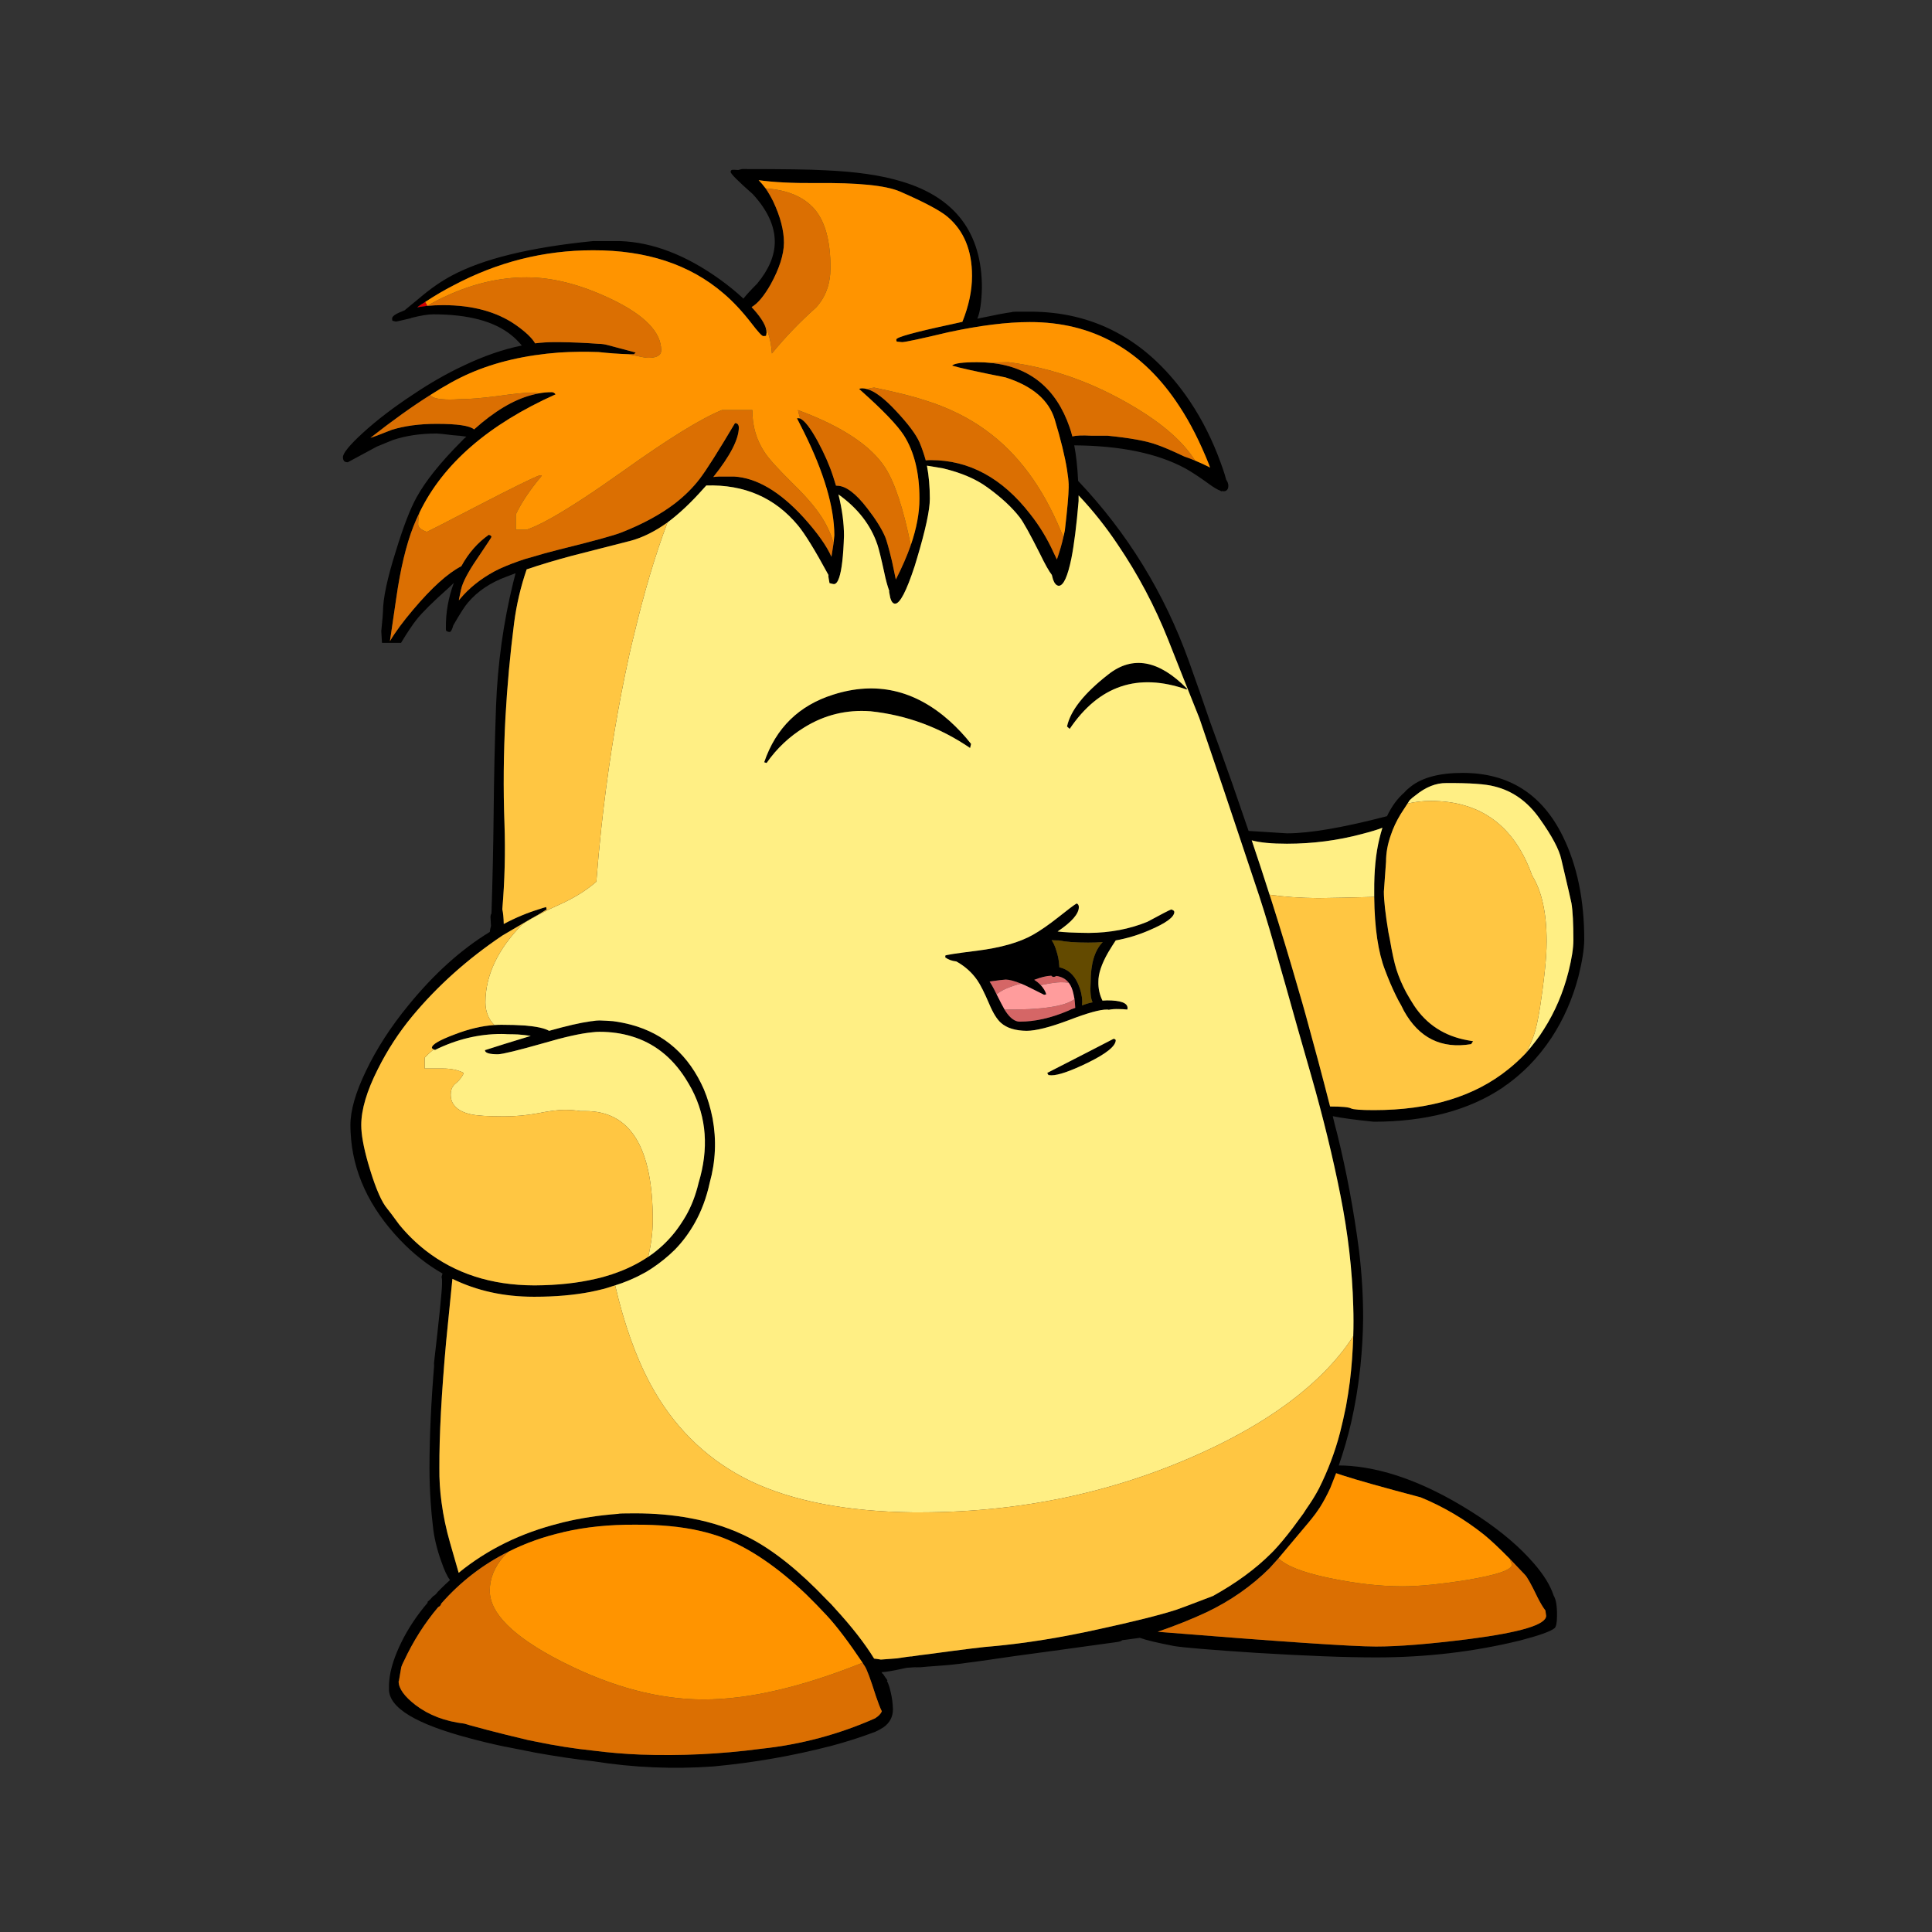
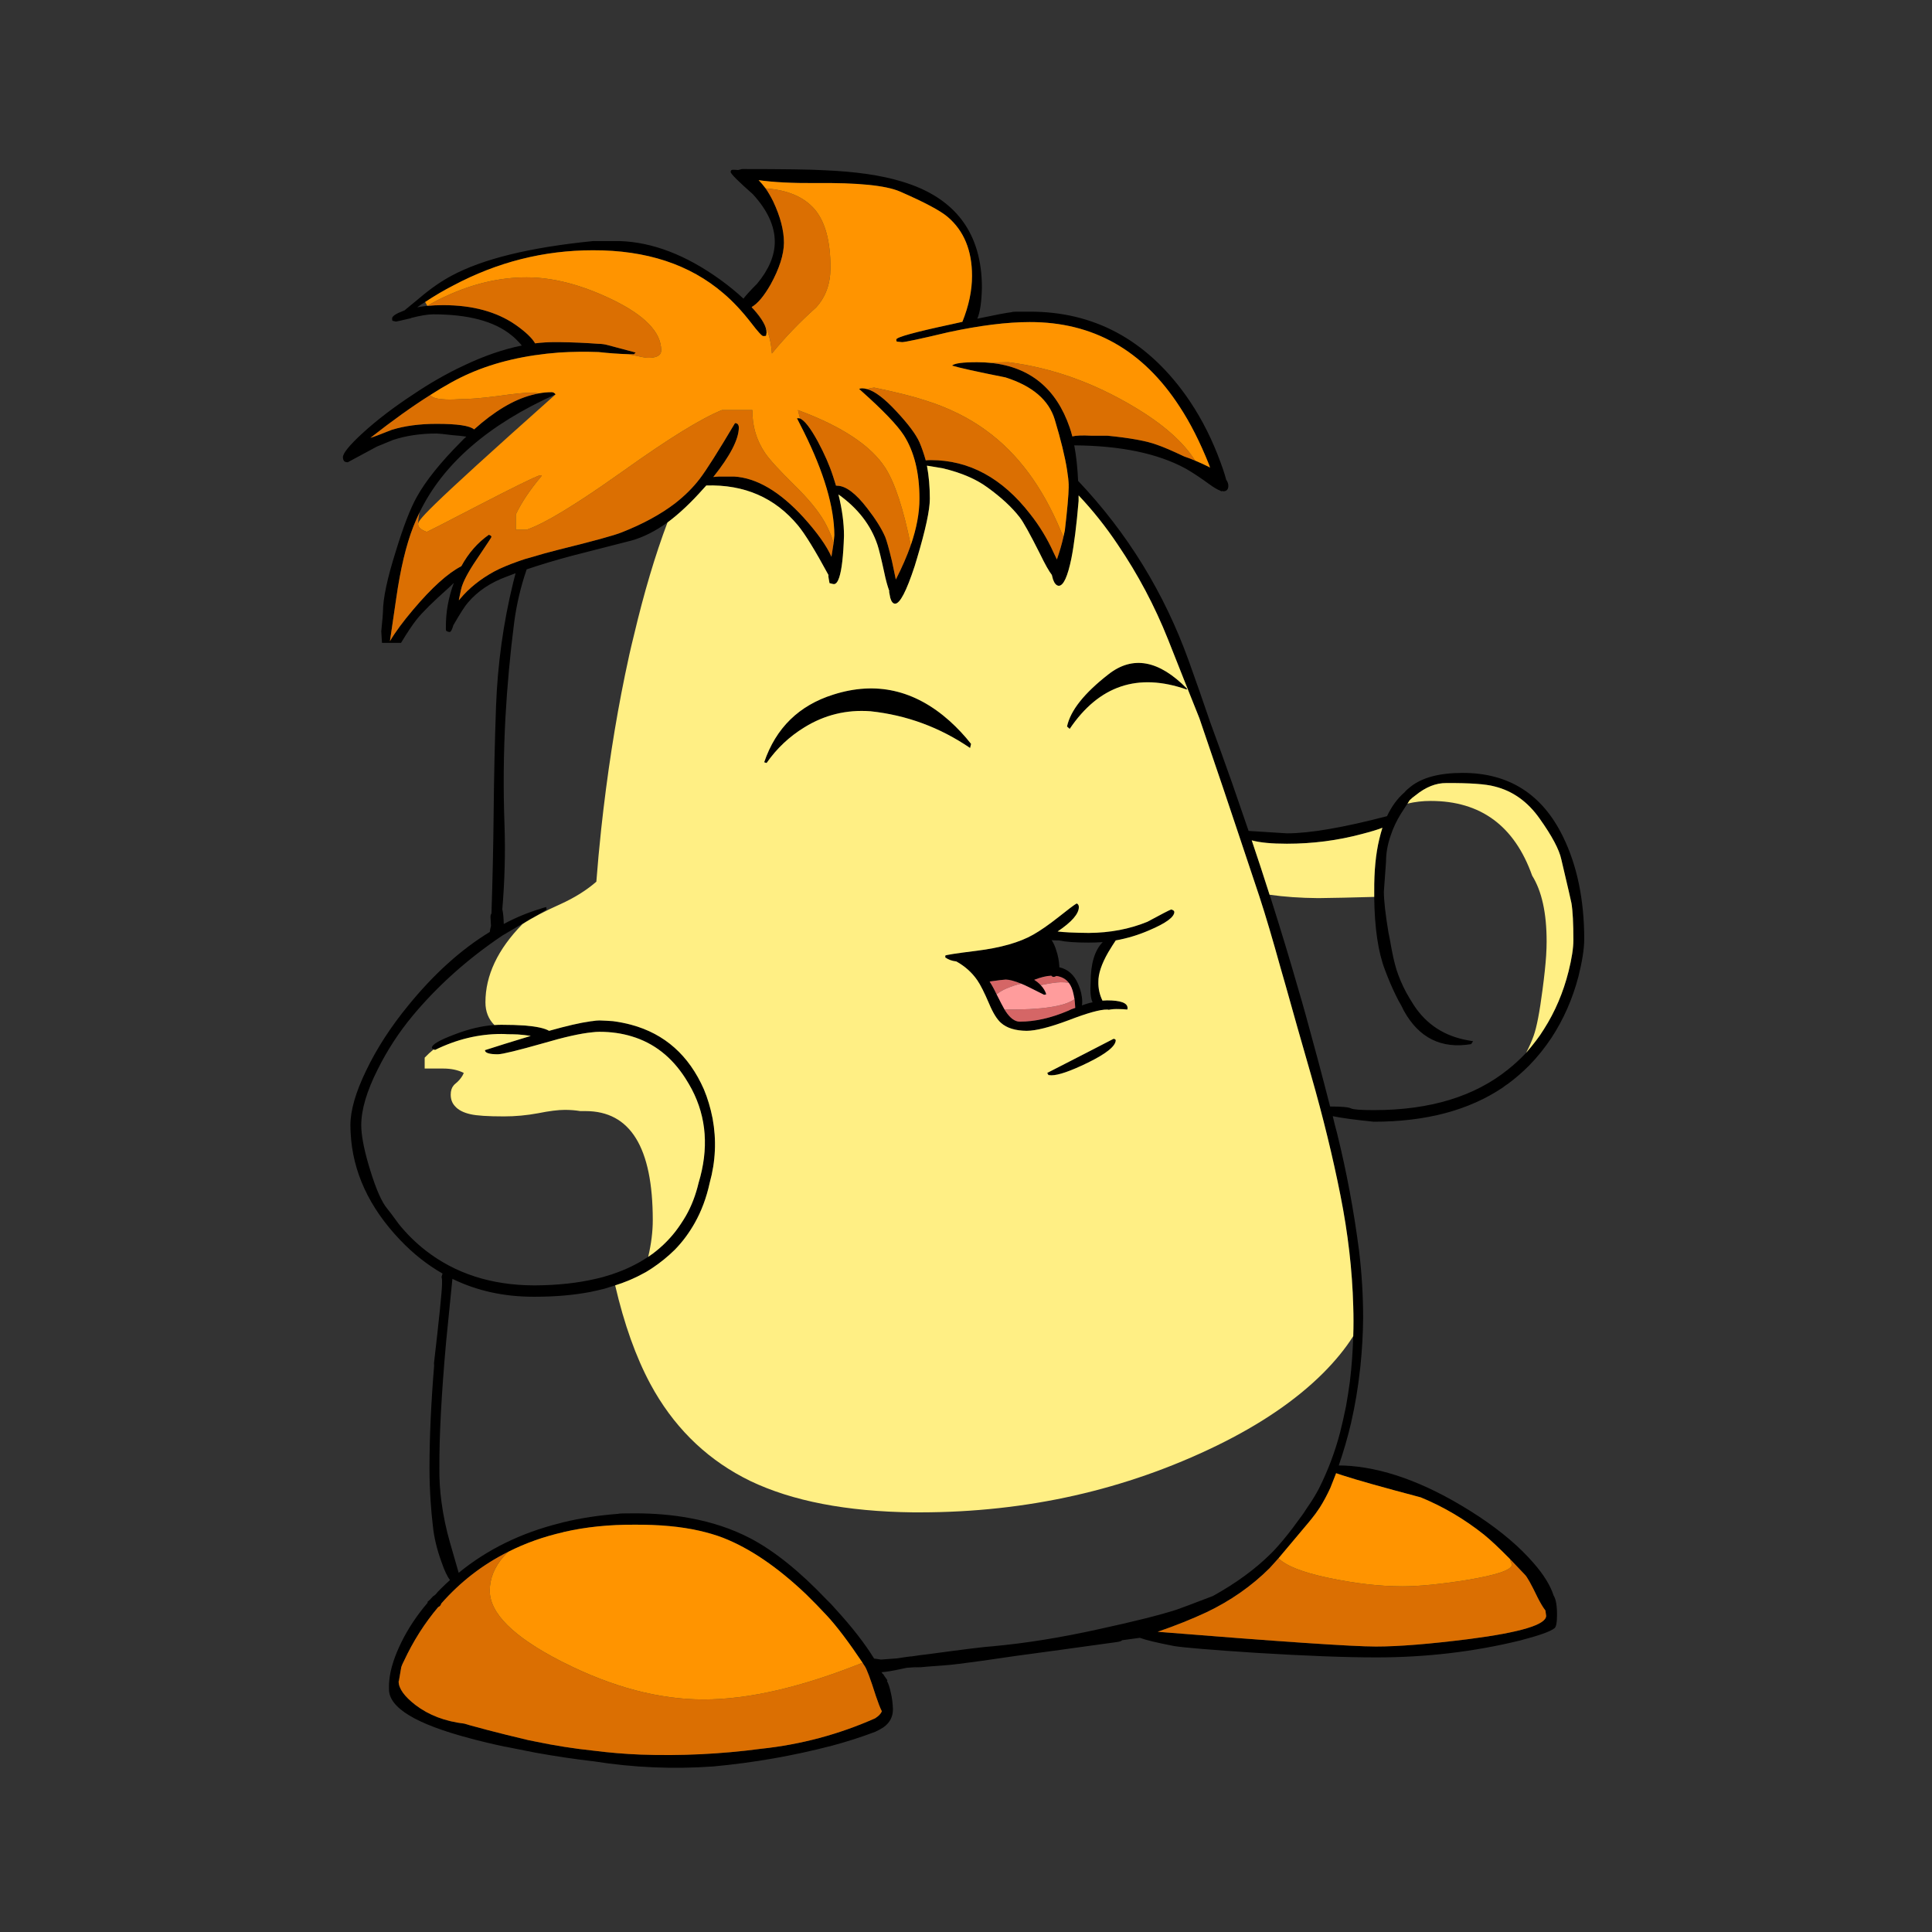
<svg xmlns="http://www.w3.org/2000/svg" width="400" height="400" viewBox="0 0 400 400" fill="none">
  <rect x="0" y="0" width="400" height="400" fill="#333333" stroke="none" />
  <g clip-path="url(#clip0_2566_9914)">
    <path d="M202.346 65.98C202.915 64.649 203.224 62.507 203.294 59.574C203.294 48.233 197.783 40.906 186.77 37.602C182.546 36.301 177.185 35.52 170.695 35.25C167.969 35.08 162.278 35 153.621 35C153.322 35.07 153.052 35.13 152.823 35.2C152.453 35.17 152.094 35.15 151.724 35.15C151.425 35.15 151.275 35.3 151.275 35.601C151.275 35.971 152.803 37.502 155.868 40.205C158.893 43.508 160.411 46.791 160.411 50.065C160.411 52.897 159.193 55.79 156.767 58.723C155.469 60.024 154.52 61.055 153.921 61.826C152.493 60.495 150.876 59.173 149.078 57.872C142.019 52.797 135.12 50.145 128.361 49.914H122.769C109.72 51.216 99.975 53.598 93.515 57.071C91.318 58.242 89.092 59.794 86.825 61.726C85.557 62.757 84.529 63.608 83.73 64.278C83.66 64.278 83.61 64.298 83.58 64.328C81.983 64.929 81.184 65.459 81.184 65.93C81.184 66.3 81.234 66.46 81.334 66.43L81.983 66.581C82.053 66.581 83.081 66.35 85.078 65.88L85.128 65.83C87.055 65.329 88.593 65.079 89.721 65.079C96.91 65.079 102.271 66.5 105.796 69.333C106.495 69.864 107.244 70.604 108.042 71.535C104.218 72.306 100.205 73.687 96.011 75.689C95.981 75.689 95.941 75.709 95.911 75.739C94.114 76.57 92.267 77.541 90.37 78.642C88.802 79.543 87.205 80.544 85.577 81.645C81.554 84.278 78.059 86.95 75.094 89.653C72.368 92.155 71 93.827 71 94.658C71 94.888 71.03 95.078 71.1 95.208C71.2 95.538 71.499 95.709 71.998 95.709L78.039 92.456C78.139 92.425 79.237 91.975 81.334 91.104C84.03 90.203 87.055 89.753 90.42 89.753C90.749 89.753 91.868 89.873 93.765 90.103C94.833 90.173 95.761 90.273 96.56 90.404C96.191 90.704 95.841 91.034 95.512 91.404C91.219 95.709 88.143 99.542 86.276 102.916C84.948 105.288 83.501 109.042 81.933 114.177C80.166 119.782 79.287 123.956 79.287 126.689C79.287 127.059 79.167 128.39 78.938 130.693C78.938 130.723 78.987 131.523 79.087 133.095H83.031C84.299 130.993 85.378 129.371 86.276 128.24C87.444 126.769 89.651 124.587 92.916 121.684C93.285 121.313 93.635 120.983 93.964 120.683C92.836 123.716 92.287 126.789 92.317 129.892C92.287 130.262 92.317 130.512 92.417 130.642C92.646 130.773 92.886 130.843 93.116 130.843C93.345 130.843 93.595 130.372 93.864 129.441C95.292 126.969 96.291 125.417 96.86 124.787C98.857 122.415 101.532 120.613 104.897 119.382C105.496 119.151 106.115 118.911 106.744 118.681C106.575 119.312 106.415 119.962 106.245 120.633C104.218 128.911 103.03 137.419 102.701 146.157C102.431 153.595 102.271 161.042 102.201 168.479C102.132 175.316 101.982 182.212 101.752 189.149C101.622 189.279 101.552 189.529 101.552 189.9L101.652 191.701C101.522 192.202 101.433 192.622 101.403 192.953C95.482 196.556 89.851 201.631 84.529 208.167C80.865 212.642 77.959 217.146 75.793 221.68C73.626 226.155 72.548 229.908 72.548 232.941C72.548 233.472 72.567 234.012 72.597 234.543C72.997 242.581 76.412 249.978 82.832 256.714C85.527 259.547 88.453 261.869 91.618 263.671C91.548 263.871 91.488 264.101 91.418 264.372C91.518 264.772 91.548 265.243 91.518 265.773C91.518 267.174 90.939 272.9 89.771 282.94C89.801 282.709 89.851 282.469 89.921 282.239C89.252 290.277 88.922 297.524 88.922 303.96C88.922 306.262 89.002 308.635 89.172 311.067C89.272 312.638 89.421 314.25 89.621 315.922C89.851 318.254 90.45 320.756 91.418 323.429C92.017 325.161 92.596 326.402 93.165 327.132C92.537 327.703 91.917 328.284 91.318 328.884C91.089 329.114 90.849 329.355 90.62 329.585C90.35 329.985 90.04 330.285 89.671 330.486C89.272 330.956 88.872 331.357 88.473 331.687C88.503 331.717 88.543 331.757 88.573 331.787C86.346 334.389 84.509 337.142 83.081 340.045C82.412 341.416 81.883 342.697 81.484 343.899C80.984 345.4 80.685 346.781 80.585 348.053C80.555 348.383 80.535 348.723 80.535 349.054V349.104C80.535 349.304 80.535 349.524 80.535 349.754C80.535 353.558 86.076 356.931 97.159 359.864C99.356 360.465 101.782 361.045 104.448 361.616C104.548 361.616 104.668 361.636 104.797 361.666C106.864 362.066 108.871 362.467 110.838 362.867C115.131 363.638 119.175 364.238 122.969 364.669C131.186 365.97 139.443 366.32 147.731 365.72C156.048 364.949 164.235 363.518 172.292 361.416C175.288 360.615 178.253 359.664 181.179 358.563C181.847 358.263 182.427 357.942 182.926 357.612C184.224 356.681 184.873 355.44 184.873 353.908C184.843 352.707 184.693 351.536 184.423 350.405C184.194 349.334 183.924 348.533 183.625 348.003H183.725L183.675 347.802C183.275 347.272 182.996 346.851 182.826 346.551C182.796 346.551 182.756 346.551 182.726 346.551C182.656 346.421 182.596 346.301 182.526 346.201C183.395 346.171 184.803 345.931 186.77 345.5C187.099 345.43 187.419 345.37 187.718 345.3C188.617 345.23 189.585 345.17 190.614 345.1C190.045 345.2 189.535 345.28 189.066 345.35C190.734 345.15 192.86 344.97 195.456 344.8C196.954 344.699 199.58 344.379 203.344 343.849C207.108 343.278 212.48 342.527 219.469 341.596C226.428 340.625 230.282 340.095 231.051 339.995C231.82 339.895 232.229 339.765 232.299 339.594L235.993 339.094C237.261 339.564 239.618 340.125 243.082 340.796C245.149 341.126 250.77 341.596 259.956 342.197C270.24 342.828 278.577 343.148 284.967 343.148C295.281 343.148 305.205 341.977 314.721 339.645C318.685 338.614 321.061 337.763 321.86 337.092C322.189 336.792 322.359 335.941 322.359 334.54C322.389 332.538 322.159 331.136 321.66 330.336C320.991 328.264 319.633 326.051 317.566 323.679C314.701 320.346 310.907 317.103 306.184 313.97C296.599 307.664 287.743 304.18 279.625 303.51C278.797 303.44 277.978 303.409 277.179 303.409C278.178 300.507 279.026 297.574 279.725 294.601C280.554 290.967 281.173 287.294 281.572 283.59C281.602 283.29 281.642 283.01 281.672 282.74C282.002 279.466 282.191 276.203 282.221 272.93C282.221 268.256 281.942 263.591 281.373 258.916C280.304 250.679 278.797 242.581 276.83 234.643C276.5 233.442 276.201 232.261 275.931 231.09C277.658 231.46 280.494 231.84 284.418 232.241C295.231 232.241 304.157 229.868 311.176 225.134C311.506 224.864 311.855 224.613 312.225 224.383C313.752 223.252 315.2 222.001 316.568 220.629C318.265 218.898 319.813 216.976 321.211 214.874C323.707 211.07 325.574 206.836 326.802 202.162C327.571 199.089 327.97 196.556 328 194.554C328 186.316 326.532 179.209 323.607 173.234C319.314 164.425 312.394 160.021 302.839 160.021C298.047 160.021 294.452 160.972 292.056 162.874C291.527 163.274 291.087 163.674 290.758 164.075C289.33 165.306 288.132 166.948 287.164 168.98C278.078 171.352 271.168 172.533 266.446 172.533L258.508 172.032C257.38 168.729 256.242 165.446 255.113 162.173C253.616 157.939 252.088 153.685 250.521 149.411C249.093 145.207 247.625 141.023 246.127 136.848C241.065 122.765 233.427 110.343 223.213 99.562C223.083 96.76 222.814 94.307 222.414 92.205C231.969 92.275 239.618 93.857 245.379 96.96C246.407 97.53 247.705 98.361 249.273 99.462C249.602 99.692 249.951 99.943 250.321 100.213C251.319 100.944 252.118 101.414 252.717 101.614C252.747 101.684 252.787 101.714 252.817 101.714C252.917 101.684 252.997 101.664 253.067 101.664C253.137 101.664 253.196 101.684 253.266 101.714C253.965 101.714 254.315 101.334 254.315 100.563C254.315 100.163 254.165 99.743 253.865 99.312C253.566 98.111 252.967 96.359 252.068 94.057C250.301 89.583 248.094 85.479 245.429 81.745C237.141 70.234 226.388 64.499 213.179 64.528C210.713 64.499 209.484 64.529 209.484 64.629C208.516 64.729 206.14 65.179 202.346 65.98ZM205.241 75.139C204.273 75.039 203.294 74.989 202.296 74.989C199.33 74.989 197.603 75.219 197.104 75.689C198.472 76.12 202.166 76.941 208.186 78.142C213.748 79.913 217.143 82.816 218.371 86.85C219.639 91.054 220.487 94.528 220.917 97.26C221.116 98.491 221.236 99.562 221.266 100.463C221.236 100.563 221.236 100.663 221.266 100.764C221.236 102.535 220.967 105.548 220.467 109.822C220.368 110.253 220.268 110.703 220.168 111.174C219.838 112.645 219.389 114.197 218.82 115.828C218.62 115.398 218.391 114.907 218.121 114.377C216.823 111.504 215.206 108.851 213.279 106.419C207.518 98.982 200.668 95.258 192.711 95.258C192.311 95.258 191.962 95.278 191.662 95.308C191.293 93.977 190.863 92.726 190.364 91.555C189.635 89.923 188.038 87.781 185.572 85.148C183.145 82.516 181.109 80.974 179.481 80.544C179.112 80.444 178.782 80.394 178.483 80.394C178.213 80.394 178.013 80.444 177.884 80.544C178.013 80.674 178.163 80.814 178.333 80.944C182.826 84.948 185.751 88.001 187.119 90.103C189.286 93.507 190.364 97.891 190.364 103.266C190.364 106.199 189.765 109.402 188.567 112.875C187.768 115.147 186.74 117.51 185.472 119.982C185.272 118.981 185.003 117.71 184.673 116.178C184.044 113.576 183.575 111.904 183.275 111.174C182.546 109.472 181.308 107.5 179.581 105.268C177.185 102.135 175.088 100.563 173.291 100.563C173.221 100.533 173.161 100.533 173.091 100.563C172.891 99.933 172.692 99.292 172.492 98.662C171.763 96.389 170.695 93.957 169.297 91.355C167.799 88.622 166.581 87.05 165.653 86.65C165.483 86.58 165.333 86.57 165.203 86.6C165.104 86.57 165.034 86.57 165.004 86.6C165.503 87.571 165.982 88.522 166.451 89.453C170.615 97.861 172.712 104.988 172.742 110.823C172.712 111.124 172.662 111.644 172.592 112.375C172.492 113.106 172.342 114.076 172.143 115.278C171.144 113.005 169.217 110.293 166.352 107.12C161.429 101.745 156.637 98.932 151.974 98.662H150.376C149.308 98.632 148.41 98.662 147.681 98.762C151.175 94.387 152.942 90.974 152.972 88.502C152.942 87.901 152.673 87.601 152.174 87.601C148.709 93.436 146.283 97.28 144.885 99.112C143.487 100.944 141.76 102.665 139.693 104.267C136.698 106.539 133.033 108.521 128.71 110.223C127.143 110.853 122.769 112.054 115.581 113.826C113.484 114.357 111.617 114.877 109.989 115.378C109.091 115.608 108.272 115.858 107.543 116.128C105.347 116.899 103.599 117.63 102.301 118.331C99.436 119.902 97.089 121.784 95.262 123.986C95.162 124.086 95.082 124.186 95.013 124.286C95.013 124.116 95.033 123.986 95.062 123.886C95.362 122.384 95.582 121.484 95.712 121.183C96.241 119.682 97.429 117.61 99.256 114.977C100.923 112.505 101.752 111.244 101.752 111.174C101.752 110.973 101.572 110.823 101.203 110.723C98.877 112.355 96.98 114.527 95.512 117.229C92.716 118.661 89.391 121.664 85.527 126.238C83.431 128.711 81.833 130.873 80.735 132.744C81.064 130.442 81.504 127.489 82.033 123.886C82.901 117.81 84.08 112.855 85.577 109.022C85.977 108.021 86.406 107.04 86.875 106.069C91.738 96.029 101.123 87.881 115.031 81.645C114.802 81.345 114.532 81.195 114.233 81.195C113.334 81.195 112.435 81.275 111.537 81.445C111.038 81.545 110.538 81.665 110.039 81.795C106.275 82.796 102.321 85.168 98.158 88.902C97.259 88.131 94.683 87.751 90.42 87.751C86.855 87.751 83.75 88.171 81.084 89.002C78.758 89.933 77.29 90.484 76.691 90.654C81.284 87.05 85.408 84.097 89.072 81.795C92.137 79.823 94.863 78.322 97.259 77.291C102.581 74.959 108.761 73.517 115.78 72.987C118.476 72.817 121.192 72.787 123.918 72.887C125.984 73.117 128.061 73.267 130.158 73.337C130.527 73.337 130.887 73.337 131.256 73.337L131.606 72.987C129.709 72.486 127.832 71.986 125.964 71.485C125.266 71.285 124.587 71.185 123.918 71.185C121.252 70.985 118.546 70.865 115.78 70.835C115.451 70.835 115.111 70.835 114.782 70.835C113.454 70.835 112.116 70.915 110.788 71.085C110.159 69.984 108.821 68.713 106.794 67.281C102.87 64.549 97.858 63.177 91.768 63.177C90.6 63.177 89.501 63.227 88.473 63.327C87.744 63.397 87.045 63.498 86.376 63.628C86.905 63.227 87.454 62.857 88.023 62.527C90.05 61.195 91.987 60.054 93.814 59.123C102.97 54.249 112.615 51.816 122.769 51.816C133.822 51.786 142.818 54.749 149.777 60.725C151.674 62.326 153.571 64.348 155.469 66.781C156.896 68.653 157.745 69.583 158.015 69.583C158.384 69.583 158.584 69.553 158.614 69.483C158.644 69.253 158.684 69.033 158.713 68.833C158.713 67.662 157.835 66.08 156.068 64.078C155.898 63.908 155.748 63.748 155.618 63.578C156.886 62.847 158.194 61.275 159.562 58.873C161.359 55.6 162.278 52.737 162.308 50.265C162.308 47.692 161.559 44.83 160.061 41.656C159.562 40.656 159.043 39.775 158.514 39.004C158.045 38.373 157.565 37.803 157.066 37.302C160.091 37.733 164.025 37.933 168.848 37.903C177.564 37.803 183.395 38.383 186.321 39.654C191.383 41.857 194.678 43.608 196.205 44.91C199.57 47.782 201.247 51.846 201.247 57.121C201.247 60.154 200.578 63.327 199.25 66.631C198.522 66.801 197.773 66.961 197.004 67.131C189.386 68.763 185.572 69.814 185.572 70.284C185.572 70.614 185.642 70.765 185.771 70.734L186.77 70.835C187.399 70.835 190.594 70.154 196.355 68.783C202.875 67.381 208.486 66.681 213.179 66.681C226.288 66.651 236.642 72.486 244.23 84.198C246.427 87.531 248.454 91.535 250.321 96.209C250.391 96.409 250.451 96.61 250.521 96.81C250.421 96.74 250.301 96.68 250.171 96.61C249.372 96.209 248.454 95.789 247.425 95.358C246.726 95.058 245.978 94.778 245.179 94.507C242.713 93.336 240.856 92.536 239.588 92.105C237.461 91.304 234.016 90.674 229.254 90.203H225.859C224.132 90.103 222.844 90.153 222.015 90.353C221.845 89.683 221.665 89.072 221.466 88.502C218.7 80.464 213.299 76.01 205.241 75.139ZM241.834 132.394C244.031 137.97 246.197 143.405 248.324 148.71C252.188 160.021 254.894 168.049 256.461 172.783C258.029 177.488 259.457 181.772 260.755 185.646C262.023 189.519 263.48 194.454 265.148 200.46C265.477 201.631 265.827 202.842 266.196 204.113C267.664 209.389 269.411 215.545 271.438 222.581C273.934 231.29 275.961 239.598 277.529 247.505C279.096 255.383 279.975 263.02 280.174 270.428C280.244 272.53 280.244 274.602 280.174 276.634C280.075 279.867 279.845 283.01 279.476 286.043C279.246 287.774 278.976 289.476 278.677 291.148C278.307 292.979 277.898 294.821 277.429 296.653C276.4 300.587 274.953 304.43 273.085 308.164C272.486 309.295 271.837 310.386 271.138 311.417C270.669 312.088 270.24 312.739 269.841 313.369C269.042 314.44 268.293 315.451 267.594 316.422C266.196 318.254 264.898 319.805 263.7 321.077C263.53 321.247 263.371 321.407 263.201 321.577C259.976 324.81 255.942 327.763 251.12 330.436C246.756 332.107 244.23 333.058 243.531 333.288C240.107 334.389 234.775 335.721 227.556 337.292C219.768 339.024 212.41 340.215 205.491 340.846C204.123 340.916 199.65 341.466 192.062 342.497C190.863 342.627 189.745 342.778 188.717 342.948C188.617 342.948 188.547 342.948 188.517 342.948C188.387 342.948 187.449 343.078 185.721 343.348L182.377 343.598C181.808 343.498 181.348 343.428 180.979 343.398C179.052 340.265 176.386 336.842 172.991 333.138C172.692 332.808 172.392 332.468 172.093 332.137C171.763 331.807 171.444 331.487 171.144 331.186C165.553 325.311 160.281 321.077 155.319 318.474C151.595 316.542 147.451 315.151 142.888 314.32C139.324 313.649 135.5 313.319 131.406 313.319C129.179 313.319 128.061 313.349 128.061 313.419C124.037 313.719 120.223 314.3 116.629 315.171C116.359 315.241 116.11 315.301 115.88 315.371C107.863 317.373 100.883 320.796 94.963 325.631C94.364 323.559 93.765 321.477 93.165 319.375C92.367 316.602 91.788 313.84 91.418 311.067C91.089 308.665 90.939 306.282 90.969 303.91C90.939 297.234 91.398 288.525 92.367 277.785C93.036 271.048 93.465 266.704 93.665 264.772C98.727 267.245 104.318 268.476 110.439 268.476C110.538 268.476 110.658 268.476 110.788 268.476C114.952 268.476 118.776 268.145 122.27 267.475C123.239 267.275 124.187 267.054 125.116 266.824C125.885 266.594 126.633 266.354 127.362 266.123C129.489 265.453 131.456 264.622 133.253 263.621C133.523 263.491 133.782 263.341 134.052 263.171C134.351 262.97 134.671 262.77 135 262.57C136.698 261.439 138.265 260.168 139.693 258.766C141.291 257.135 142.668 255.283 143.837 253.211C145.234 250.739 146.263 247.976 146.932 244.903C148.16 240.469 148.36 236.014 147.531 231.54C147.102 229.368 146.502 227.366 145.734 225.534C142.638 218.497 137.626 214.043 130.707 212.171C129.479 211.841 128.211 211.591 126.913 211.421C125.984 211.35 125.046 211.3 124.117 211.27C123.688 211.27 123.169 211.32 122.57 211.421C122.44 211.421 122.3 211.441 122.17 211.471C120.173 211.741 117.348 212.392 113.684 213.422C112.785 212.892 111.108 212.522 108.641 212.321C107.244 212.221 105.626 212.171 103.799 212.171C103.3 212.171 102.82 212.191 102.351 212.221C99.785 212.391 97.04 213.042 94.114 214.173C90.989 215.344 89.421 216.255 89.421 216.926C89.421 217.026 89.541 217.146 89.771 217.276C89.841 217.306 89.941 217.346 90.07 217.376C94.563 215.174 99.136 214.073 103.799 214.073C104.228 214.073 104.668 214.093 105.097 214.123C105.866 214.123 106.575 214.143 107.244 214.173C108.212 214.243 109.091 214.343 109.889 214.474C109.29 214.644 108.691 214.824 108.092 215.024C105.766 215.725 103.2 216.525 100.404 217.426C100.404 217.997 101.303 218.277 103.1 218.277C104.098 218.247 107.244 217.476 112.535 215.975C116.859 214.704 120.223 213.953 122.62 213.723C123.149 213.653 123.648 213.623 124.117 213.623C126.514 213.623 128.74 213.943 130.807 214.574C135.37 215.945 139.064 218.828 141.89 223.232C142.359 223.963 142.808 224.733 143.238 225.534C146.303 231.41 146.762 237.866 144.635 244.903C144.036 247.435 143.158 249.728 141.99 251.76C141.321 252.891 140.612 253.962 139.843 254.963C138.515 256.664 136.967 258.186 135.2 259.517C134.871 259.747 134.531 259.988 134.202 260.218C134.172 260.218 134.132 260.238 134.102 260.268C131.975 261.699 129.559 262.87 126.863 263.771C126.733 263.841 126.583 263.891 126.414 263.921C125.415 264.252 124.387 264.542 123.319 264.772C119.594 265.643 115.431 266.093 110.838 266.123C110.708 266.123 110.608 266.123 110.538 266.123C101.722 266.093 94.234 263.671 88.073 258.866C86.076 257.295 84.259 255.513 82.632 253.511C81.264 251.639 80.455 250.558 80.186 250.258C79.057 248.927 77.869 246.254 76.641 242.25C76.472 241.72 76.322 241.219 76.192 240.749C75.263 237.476 74.794 234.873 74.794 232.941C74.794 229.738 75.942 225.865 78.239 221.33C80.206 217.396 82.582 213.743 85.378 210.37C90.6 204.093 96.81 198.538 103.999 193.703C105.626 192.732 107.044 191.902 108.242 191.201C109.54 190.43 110.588 189.83 111.387 189.399L113.184 188.298C113.114 188.068 113.084 187.898 113.084 187.798C112.655 187.898 112.206 188.028 111.737 188.198C109.211 188.969 106.724 190 104.298 191.301C104.268 190 104.168 188.979 103.999 188.248C104.498 182.342 104.648 176.467 104.448 170.631C104.178 163.294 104.248 155.917 104.648 148.51C105.017 141.933 105.616 135.417 106.445 128.941C106.944 125.137 107.813 121.454 109.041 117.88C111.906 116.909 115.011 115.978 118.376 115.077C121.272 114.347 125.385 113.296 130.707 111.924C133.133 111.254 135.629 110.003 138.195 108.171C140.622 106.369 143.118 104.017 145.684 101.114C145.853 100.914 146.033 100.714 146.233 100.513C154.121 100.283 160.441 103.036 165.203 108.771C166.671 110.543 168.778 113.976 171.543 119.081C171.514 119.111 171.494 119.151 171.494 119.181C171.494 119.312 171.573 119.832 171.743 120.733C172.242 120.863 172.542 120.933 172.642 120.933C173.071 120.933 173.441 120.483 173.74 119.582C174.269 118.01 174.609 115.127 174.739 110.923C174.739 108.321 174.359 105.468 173.59 102.365C177.614 105.238 180.31 108.721 181.678 112.825C181.977 113.726 182.447 115.628 183.076 118.531C183.375 120.002 183.725 121.283 184.124 122.384C184.094 122.415 184.074 122.455 184.074 122.485L184.324 123.786C184.553 124.587 184.893 124.987 185.322 124.987C186.321 124.987 187.668 122.404 189.366 117.229C189.536 116.699 189.695 116.148 189.865 115.578C191.632 109.672 192.511 105.568 192.511 103.266C192.511 100.794 192.311 98.511 191.912 96.409C192.711 96.54 193.809 96.73 195.207 96.96C199.001 97.861 202.076 99.182 204.442 100.914C207.308 102.986 209.534 105.048 211.132 107.12C211.861 108.051 213.259 110.573 215.325 114.677C216.354 116.809 217.172 118.26 217.772 119.031L218.021 119.982C218.321 120.813 218.72 121.253 219.219 121.283C220.188 121.253 221.046 119.362 221.815 115.628C222.384 112.755 222.884 108.791 223.313 103.716C223.313 103.316 223.313 102.936 223.313 102.565C226.278 105.698 228.974 109.092 231.4 112.725C235.594 118.901 239.068 125.457 241.834 132.394ZM263.201 186.296C263.071 185.926 262.951 185.576 262.851 185.245C261.653 181.472 260.425 177.718 259.157 173.984C260.854 174.455 263.281 174.685 266.446 174.685C271.768 174.685 276.929 174.014 281.922 172.683C283.749 172.213 285.187 171.782 286.215 171.382C285.985 172.113 285.766 172.903 285.566 173.734C284.837 176.767 284.488 180.371 284.518 184.545C284.518 184.915 284.518 185.295 284.518 185.696C284.588 192.132 285.336 197.187 286.764 200.86C287.463 202.732 288.192 204.444 288.961 206.015C289.33 206.786 289.71 207.497 290.109 208.167C290.279 208.538 290.458 208.898 290.658 209.268C293.783 214.904 298.426 217.206 304.586 216.175L304.986 215.575C304.586 215.505 304.207 215.444 303.838 215.374C299.045 214.504 295.351 212.101 292.755 208.167C292.156 207.237 291.607 206.316 291.107 205.415C290.279 203.843 289.61 202.282 289.111 200.71C288.681 199.339 288.232 197.287 287.763 194.554C287.663 194.054 287.563 193.553 287.463 193.053C286.834 189.249 286.515 186.426 286.515 184.595L286.964 178.389C286.964 176.587 287.293 174.755 287.962 172.883C288.432 171.452 289.111 170.001 290.009 168.529C290.538 167.728 291.008 167.008 291.407 166.377C291.577 166.107 291.726 165.877 291.856 165.676C292.226 165.306 292.625 164.976 293.054 164.675C295.181 162.944 297.318 162.093 299.444 162.123C304.267 162.093 307.602 162.323 309.429 162.824C313.193 163.754 316.298 165.977 318.764 169.48C321.33 173.083 322.828 175.906 323.257 177.938C324.585 183.574 325.284 186.597 325.354 186.997C325.624 188.629 325.754 191.181 325.754 194.654C325.754 196.286 325.424 198.438 324.755 201.111C323.657 205.485 321.959 209.469 319.663 213.072C319.134 213.943 318.565 214.754 317.966 215.525C317.337 216.355 316.668 217.176 315.969 217.977C314.801 219.208 313.572 220.349 312.274 221.38C305.315 227.016 296.05 229.838 284.468 229.838C281.772 229.838 280.194 229.718 279.725 229.488C279.226 229.218 277.778 229.088 275.382 229.088C273.754 222.711 272.067 216.405 270.34 210.169C269.87 208.468 269.391 206.786 268.892 205.114C267.095 198.838 265.198 192.572 263.201 186.296ZM276.63 305.011C276.999 305.141 277.449 305.291 277.978 305.461C280.943 306.432 286.335 307.944 294.153 310.016C298.845 311.948 303.209 314.52 307.232 317.723C308.56 318.794 310.357 320.476 312.624 322.778C313.552 323.749 314.591 324.83 315.719 326.031C316.148 326.432 317.037 328.013 318.365 330.786C318.964 331.957 319.493 332.838 319.963 333.439C319.992 333.769 320.042 334.139 320.112 334.54C320.112 336.371 314.801 337.973 304.187 339.344C296.03 340.375 289.59 340.896 284.867 340.896C279.975 340.896 264.918 339.875 239.687 337.843C243.382 336.572 246.756 335.22 249.822 333.789C254.784 331.417 259.127 328.384 262.851 324.68C263.081 324.41 263.7 323.729 264.699 322.628C266.026 321.027 268.073 318.594 270.839 315.321C271.368 314.69 271.887 314.04 272.387 313.369C272.686 312.939 272.986 312.498 273.285 312.068C274.054 310.837 274.753 309.535 275.382 308.164C275.382 308.134 275.402 308.094 275.432 308.064C275.831 307.033 276.231 306.012 276.63 305.011ZM105.247 321.277C108.741 319.505 112.535 318.154 116.629 317.223C116.659 317.193 116.709 317.173 116.779 317.173C121.272 316.142 126.144 315.641 131.406 315.671C136.498 315.641 140.961 316.052 144.785 316.923C146.552 317.323 148.18 317.803 149.678 318.374C155.239 320.546 160.98 324.45 166.901 330.085C166.931 330.115 166.971 330.155 167.001 330.185C168.368 331.517 169.766 332.958 171.194 334.49C173.261 336.722 175.717 339.975 178.583 344.249C178.712 344.479 178.862 344.719 179.032 344.95C179.461 345.58 180.23 347.632 181.328 351.106C181.798 352.507 182.207 353.578 182.576 354.309C182.377 354.809 181.907 355.29 181.179 355.76C173.66 359.093 165.782 361.195 157.565 362.066C149.248 363.167 140.911 363.568 132.554 363.267C129.329 363.137 126.134 362.867 122.969 362.467C118.846 362.036 114.802 361.396 110.838 360.565C110.339 360.465 109.84 360.365 109.34 360.264C107.813 359.894 106.295 359.534 104.797 359.163C102.231 358.533 99.685 357.862 97.159 357.161C96.83 357.061 96.49 356.961 96.161 356.861C92.167 356.391 88.792 355.109 86.027 353.007C83.7 351.206 82.532 349.574 82.532 348.103C82.532 348.073 82.552 348.053 82.582 348.053C82.812 346.721 82.981 345.75 83.081 345.15C83.181 344.85 83.301 344.569 83.431 344.299C83.501 344.169 83.56 344.029 83.63 343.899C85.557 339.765 87.924 336.041 90.719 332.738C91.049 332.608 91.268 332.357 91.368 331.987C95.332 327.483 99.955 323.909 105.247 321.277ZM231.001 215.374C230.971 215.204 230.821 215.104 230.552 215.074C227.726 216.546 223.143 218.898 216.823 222.131C216.853 222.231 216.943 222.381 217.073 222.581L217.672 222.631C219.139 222.631 221.646 221.761 225.21 220.029C229.034 218.157 230.971 216.606 231.001 215.374ZM213.928 193.503C211.132 195.105 207.208 196.226 202.146 196.856C197.853 197.387 195.706 197.727 195.706 197.857C195.706 198.258 195.726 198.388 195.756 198.258C196.355 198.688 197.104 198.959 198.002 199.059C199.8 200.06 201.247 201.361 202.346 202.962C202.975 203.863 203.793 205.485 204.792 207.817C205.591 209.719 206.409 211.04 207.238 211.771C208.436 212.842 210.203 213.392 212.53 213.422C214.427 213.422 217.342 212.692 221.266 211.22C225.16 209.719 227.806 208.988 229.204 209.018C229.334 209.018 229.453 209.038 229.553 209.068C230.182 208.938 230.871 208.888 231.6 208.918C232.199 208.918 232.798 208.948 233.397 209.018C233.427 208.918 233.447 208.798 233.447 208.668C233.417 207.637 231.999 207.116 229.204 207.116C228.904 207.116 228.585 207.136 228.255 207.166C227.656 205.935 227.377 204.644 227.407 203.313C227.377 201.641 228.056 199.589 229.453 197.157C230.122 196.056 230.632 195.235 231.001 194.704C233.397 194.274 235.714 193.573 237.94 192.602C241.405 191.131 243.132 189.87 243.132 188.799C243.102 188.568 242.882 188.398 242.483 188.298C242.154 188.398 240.506 189.249 237.541 190.851C233.876 192.352 229.833 193.123 225.41 193.153C222.414 193.123 220.268 193.023 218.97 192.853C221.895 190.881 223.363 189.199 223.363 187.798C223.363 187.427 223.213 187.177 222.914 187.047C222.344 187.377 221.086 188.328 219.119 189.9C217.123 191.471 215.395 192.672 213.928 193.503ZM219.319 200.26C219.319 200.16 219.319 200.08 219.319 200.01C219.249 198.878 219.04 197.777 218.67 196.706C218.401 195.835 218.091 195.155 217.722 194.654C218.151 194.684 218.65 194.704 219.219 194.704C220.617 195.005 222.644 195.155 225.31 195.155C226.308 195.155 227.307 195.125 228.305 195.055C226.638 196.756 225.809 199.529 225.809 203.363C225.679 205.335 225.809 206.716 226.208 207.517C225.51 207.647 224.781 207.867 224.012 208.167C224.042 207.897 224.062 207.617 224.062 207.317C224.032 206.115 223.742 204.914 223.213 203.713C222.384 201.811 221.086 200.66 219.319 200.26ZM221.266 203.463C221.735 204.063 222.065 204.864 222.265 205.865C222.334 206.165 222.394 206.496 222.464 206.866C222.534 207.437 222.584 208.037 222.614 208.668C222.085 208.838 221.546 209.048 221.017 209.319C217.522 210.79 214.227 211.521 211.132 211.521C210.133 211.521 209.165 210.82 208.236 209.419C208.166 209.319 208.087 209.188 207.987 209.018C207.657 208.448 207.108 207.397 206.339 205.865C206.14 205.495 205.96 205.134 205.79 204.764C205.491 204.194 205.191 203.683 204.892 203.213C206.789 202.942 207.907 202.812 208.236 202.812C208.935 202.812 210.004 203.093 211.431 203.663C211.931 203.863 212.48 204.113 213.079 204.414L216.174 205.965L216.623 205.865C216.424 205.195 216.044 204.564 215.475 203.963C215.106 203.563 214.656 203.193 214.127 202.862C215.495 202.332 216.673 202.041 217.672 202.011C217.772 202.182 217.951 202.262 218.221 202.262C218.391 202.232 218.55 202.162 218.72 202.062C219.818 202.232 220.667 202.692 221.266 203.463ZM200.848 154.866L201.048 154.015C199.72 152.313 198.232 150.732 196.605 149.26C189.386 142.824 181.358 141.002 172.542 143.805C165.423 146.037 160.64 150.712 158.214 157.819L158.713 157.969C160.81 154.966 163.406 152.514 166.501 150.612C170.695 148.009 175.268 146.888 180.23 147.259C187.718 148.059 194.588 150.592 200.848 154.866ZM245.678 142.754C245.708 142.684 245.748 142.634 245.778 142.604C239.957 136.668 234.525 135.667 229.503 139.601C224.481 143.505 221.616 147.108 220.917 150.412L221.466 150.912C227.526 141.933 235.594 139.221 245.678 142.754Z" fill="black" />
    <path d="M104.298 322.228C104.598 321.897 104.917 321.577 105.247 321.277C99.955 323.909 95.332 327.483 91.368 331.987C91.269 332.358 91.049 332.608 90.719 332.738C87.924 336.041 85.557 339.765 83.63 343.899C83.561 344.029 83.501 344.169 83.431 344.299C83.301 344.569 83.181 344.85 83.081 345.15C82.981 345.75 82.812 346.721 82.582 348.053C82.552 348.053 82.532 348.073 82.532 348.103C82.532 349.574 83.7 351.206 86.027 353.007C88.792 355.11 92.167 356.391 96.161 356.861C96.49 356.961 96.83 357.061 97.159 357.162C99.685 357.862 102.231 358.533 104.797 359.163C106.295 359.534 107.813 359.894 109.34 360.264C109.84 360.365 110.339 360.465 110.838 360.565C114.802 361.396 118.846 362.036 122.969 362.467C126.134 362.867 129.329 363.137 132.554 363.267C140.911 363.568 149.248 363.167 157.565 362.066C165.783 361.195 173.66 359.093 181.179 355.76C181.907 355.29 182.377 354.809 182.576 354.309C182.207 353.578 181.798 352.507 181.328 351.106C180.23 347.632 179.461 345.58 179.032 344.95C178.862 344.719 178.712 344.479 178.583 344.249C165.932 349.324 154.969 351.856 145.684 351.856C136.468 351.856 126.793 349.304 116.679 344.199C116.479 344.099 116.28 343.999 116.08 343.899C106.295 338.864 101.403 334.009 101.403 329.335C101.403 326.802 102.371 324.43 104.298 322.228ZM262.851 324.68C259.127 328.384 254.784 331.417 249.822 333.789C246.756 335.22 243.382 336.572 239.687 337.843C264.918 339.875 279.975 340.896 284.867 340.896C289.59 340.896 296.03 340.375 304.187 339.344C314.801 337.973 320.112 336.371 320.112 334.54C320.042 334.139 319.993 333.769 319.963 333.439C319.493 332.838 318.964 331.957 318.365 330.786C317.037 328.013 316.148 326.432 315.719 326.031C314.591 324.83 313.553 323.749 312.624 322.778C312.724 323.149 312.854 323.529 313.023 323.929C313.023 325.03 309.898 326.101 303.638 327.132C298.176 328.003 293.753 328.434 290.359 328.434C285.636 328.434 280.454 327.833 274.833 326.632C269.671 325.531 266.296 324.2 264.699 322.628C263.7 323.729 263.081 324.41 262.851 324.68ZM95.112 82.646C93.685 82.746 92.487 82.746 91.518 82.646C90.25 82.546 89.441 82.266 89.072 81.795C85.408 84.097 81.284 87.05 76.691 90.654C77.29 90.484 78.758 89.933 81.084 89.002C83.75 88.171 86.855 87.751 90.42 87.751C94.683 87.751 97.259 88.131 98.158 88.902C102.321 85.168 106.275 82.796 110.039 81.795C110.538 81.665 111.038 81.545 111.537 81.445C110.908 81.345 110.369 81.295 109.939 81.295C108.641 81.295 106.365 81.525 103.1 81.996C99.775 82.426 97.109 82.646 95.112 82.646ZM165.203 84.898C165.333 85.469 165.483 86.049 165.653 86.65C166.581 87.05 167.799 88.622 169.297 91.355C170.695 93.957 171.763 96.389 172.492 98.662C172.692 99.292 172.891 99.933 173.091 100.563C173.161 100.533 173.221 100.533 173.291 100.563C175.088 100.563 177.185 102.135 179.581 105.268C181.308 107.5 182.546 109.472 183.275 111.174C183.575 111.904 184.044 113.576 184.673 116.179C185.003 117.71 185.272 118.981 185.472 119.982C186.74 117.51 187.768 115.148 188.567 112.875C187.039 105.338 185.292 100.013 183.325 96.91C180.36 92.275 174.319 88.272 165.203 84.898ZM158.414 93.807C156.617 91.174 155.738 88.201 155.768 84.898H149.478C145.284 86.57 138.445 90.784 128.96 97.561C122.769 101.965 117.757 105.238 113.933 107.37C112.665 108.071 111.537 108.641 110.538 109.072C110.009 109.302 109.51 109.502 109.041 109.672H106.794V106.519C107.962 104.047 109.71 101.434 112.036 98.662C112.066 98.561 112.116 98.481 112.186 98.411H111.737C110.469 98.842 106.225 100.934 99.006 104.667C91.987 108.301 88.443 110.123 88.373 110.123C87.175 109.692 86.576 109.172 86.576 108.571C86.576 107.74 86.676 106.9 86.875 106.069C86.406 107.04 85.977 108.021 85.577 109.022C84.08 112.855 82.901 117.81 82.033 123.886C81.504 127.489 81.064 130.442 80.735 132.745C81.833 130.873 83.431 128.711 85.527 126.238C89.391 121.664 92.716 118.661 95.512 117.23C96.98 114.527 98.877 112.355 101.203 110.723C101.572 110.823 101.752 110.973 101.752 111.174C101.752 111.244 100.923 112.505 99.256 114.977C97.429 117.61 96.241 119.682 95.712 121.183C95.582 121.484 95.362 122.385 95.063 123.886C95.033 123.986 95.013 124.116 95.013 124.286C95.082 124.186 95.162 124.086 95.262 123.986C97.089 121.784 99.436 119.902 102.301 118.331C103.599 117.63 105.347 116.899 107.543 116.128C108.272 115.858 109.091 115.608 109.989 115.378C111.617 114.877 113.484 114.357 115.581 113.826C122.769 112.055 127.143 110.853 128.71 110.223C133.033 108.521 136.698 106.539 139.693 104.267C141.76 102.665 143.487 100.944 144.885 99.112C146.283 97.28 148.709 93.436 152.174 87.601C152.673 87.601 152.942 87.901 152.972 88.502C152.942 90.974 151.175 94.387 147.681 98.762C148.41 98.662 149.308 98.632 150.376 98.662H151.974C156.637 98.932 161.429 101.745 166.352 107.12C169.217 110.293 171.144 113.005 172.143 115.278C172.342 114.076 172.492 113.106 172.592 112.375C172.422 111.944 172.272 111.504 172.143 111.074C171.713 109.973 171.214 108.921 170.645 107.921C169.377 105.718 167.33 103.236 164.505 100.463C161.379 97.39 159.343 95.178 158.414 93.807ZM123.918 71.185C124.587 71.185 125.266 71.285 125.964 71.485C127.832 71.986 129.709 72.486 131.606 72.987L131.256 73.337C130.887 73.337 130.527 73.337 130.158 73.337C130.557 73.437 130.957 73.517 131.356 73.587C132.824 73.918 133.772 74.088 134.202 74.088C135.999 74.088 136.897 73.567 136.897 72.536C136.897 68.763 133.453 65.229 126.564 61.926C120.273 58.923 114.432 57.422 109.041 57.422C103.549 57.422 98.038 58.693 92.516 61.225C91.019 61.896 89.671 62.597 88.473 63.327C89.501 63.227 90.6 63.177 91.768 63.177C97.858 63.177 102.87 64.549 106.794 67.281C108.821 68.713 110.159 69.984 110.788 71.085C112.116 70.915 113.454 70.835 114.782 70.835C115.111 70.835 115.451 70.835 115.78 70.835C118.546 70.865 121.252 70.985 123.918 71.185ZM160.061 41.657C161.559 44.83 162.308 47.692 162.308 50.265C162.278 52.737 161.359 55.6 159.562 58.873C158.194 61.275 156.886 62.847 155.618 63.578C155.748 63.748 155.898 63.908 156.068 64.078C157.366 65.409 158.334 66.961 158.963 68.733C159.432 70.104 159.712 71.585 159.812 73.187C162.538 69.854 165.583 66.681 168.948 63.678C170.944 61.506 171.943 58.753 171.943 55.42C171.943 49.914 170.845 45.88 168.648 43.308C166.451 40.776 163.077 39.334 158.514 39.004C159.043 39.775 159.562 40.656 160.061 41.657ZM220.168 111.174C220.038 110.803 219.888 110.453 219.719 110.123C215.895 100.844 210.703 93.837 204.143 89.102C200.548 86.47 196.355 84.398 191.562 82.896C189.166 82.096 185.642 81.215 180.979 80.244C180.41 80.314 179.911 80.414 179.481 80.544C181.109 80.975 183.145 82.516 185.572 85.148C188.038 87.781 189.635 89.923 190.364 91.555C190.863 92.726 191.293 93.977 191.662 95.308C191.962 95.278 192.311 95.258 192.711 95.258C200.668 95.258 207.518 98.982 213.279 106.419C215.206 108.851 216.823 111.504 218.121 114.377C218.391 114.907 218.62 115.398 218.82 115.828C219.389 114.197 219.838 112.645 220.168 111.174ZM208.786 74.989C207.418 74.989 206.24 75.039 205.241 75.139C213.299 76.01 218.7 80.464 221.466 88.502C221.666 89.072 221.845 89.683 222.015 90.353C222.844 90.153 224.132 90.103 225.859 90.203H229.254C234.016 90.674 237.461 91.305 239.588 92.105C240.856 92.536 242.713 93.336 245.179 94.508C245.978 94.778 246.727 95.058 247.425 95.358C244.999 91.485 240.766 87.771 234.745 84.198C226.358 79.193 217.702 76.12 208.786 74.989Z" fill="#DB6F02" />
-     <path d="M116.629 317.223C112.535 318.154 108.741 319.505 105.247 321.277C104.917 321.577 104.598 321.897 104.298 322.228C102.371 324.43 101.403 326.802 101.403 329.335C101.403 334.009 106.295 338.864 116.08 343.899C116.279 343.999 116.479 344.099 116.679 344.199C126.793 349.304 136.468 351.856 145.684 351.856C154.969 351.856 165.932 349.324 178.582 344.249C175.717 339.975 173.261 336.722 171.194 334.49C169.766 332.958 168.368 331.517 167.001 330.185C166.971 330.155 166.931 330.115 166.901 330.085C160.98 324.45 155.239 320.546 149.677 318.374C148.18 317.803 146.552 317.323 144.785 316.923C140.961 316.052 136.498 315.641 131.406 315.671C126.144 315.641 121.272 316.142 116.779 317.173C116.709 317.173 116.659 317.193 116.629 317.223ZM277.978 305.461C277.449 305.291 276.999 305.141 276.63 305.011C276.231 306.012 275.831 307.033 275.432 308.064C275.402 308.094 275.382 308.134 275.382 308.164C274.753 309.535 274.054 310.837 273.285 312.068C272.986 312.498 272.686 312.939 272.386 313.369C271.887 314.04 271.368 314.69 270.839 315.321C268.073 318.594 266.026 321.027 264.698 322.628C266.296 324.2 269.671 325.531 274.833 326.632C280.454 327.833 285.636 328.434 290.359 328.434C293.753 328.434 298.176 328.003 303.638 327.132C309.898 326.101 313.023 325.03 313.023 323.929C312.854 323.529 312.724 323.149 312.624 322.778C310.357 320.476 308.56 318.794 307.232 317.723C303.209 314.52 298.845 311.948 294.153 310.016C286.335 307.944 280.943 306.432 277.978 305.461ZM205.241 75.139C206.239 75.039 207.418 74.989 208.785 74.989C217.702 76.12 226.358 79.193 234.745 84.198C240.766 87.771 244.999 91.485 247.425 95.358C248.454 95.789 249.372 96.209 250.171 96.61C250.301 96.68 250.421 96.74 250.521 96.81C250.451 96.61 250.391 96.409 250.321 96.209C248.454 91.535 246.427 87.531 244.23 84.198C236.642 72.486 226.288 66.651 213.179 66.681C208.486 66.681 202.875 67.381 196.355 68.783C190.594 70.154 187.399 70.835 186.77 70.835L185.771 70.735C185.642 70.765 185.572 70.615 185.572 70.284C185.572 69.814 189.386 68.763 197.004 67.131C197.773 66.961 198.521 66.801 199.25 66.631C200.578 63.327 201.247 60.154 201.247 57.121C201.247 51.846 199.57 47.782 196.205 44.91C194.677 43.608 191.383 41.857 186.32 39.654C183.395 38.383 177.564 37.803 168.848 37.903C164.025 37.933 160.091 37.733 157.066 37.302C157.565 37.803 158.044 38.373 158.514 39.004C163.077 39.334 166.451 40.776 168.648 43.308C170.845 45.88 171.943 49.914 171.943 55.42C171.943 58.753 170.944 61.506 168.947 63.678C165.583 66.681 162.537 69.854 159.812 73.187C159.712 71.585 159.432 70.104 158.963 68.733C158.334 66.961 157.366 65.409 156.068 64.078C157.835 66.08 158.713 67.662 158.713 68.833C158.683 69.033 158.644 69.253 158.614 69.483C158.584 69.553 158.384 69.584 158.015 69.584C157.745 69.584 156.896 68.653 155.468 66.781C153.571 64.348 151.674 62.326 149.777 60.725C142.818 54.749 133.822 51.786 122.769 51.816C112.615 51.816 102.97 54.249 93.814 59.123C91.987 60.054 90.05 61.195 88.023 62.527L88.473 63.327C89.671 62.597 91.019 61.896 92.516 61.225C98.038 58.693 103.549 57.422 109.041 57.422C114.432 57.422 120.273 58.923 126.563 61.926C133.453 65.229 136.897 68.763 136.897 72.536C136.897 73.567 135.999 74.088 134.202 74.088C133.772 74.088 132.824 73.918 131.356 73.587C130.957 73.517 130.557 73.437 130.158 73.337C128.061 73.267 125.984 73.117 123.918 72.887C121.192 72.787 118.476 72.817 115.78 72.987C108.761 73.517 102.581 74.959 97.259 77.291C94.863 78.322 92.137 79.823 89.072 81.795C89.441 82.266 90.25 82.546 91.518 82.646C92.487 82.746 93.685 82.746 95.112 82.646C97.109 82.646 99.775 82.426 103.1 81.995C106.365 81.525 108.641 81.295 109.939 81.295C110.369 81.295 110.908 81.345 111.537 81.445C112.435 81.275 113.334 81.195 114.233 81.195C114.532 81.195 114.802 81.345 115.031 81.645C101.123 87.881 91.738 96.029 86.875 106.069C86.675 106.9 86.576 107.74 86.576 108.571C86.576 109.172 87.175 109.692 88.373 110.123C88.443 110.123 91.987 108.301 99.006 104.667C106.225 100.934 110.469 98.842 111.737 98.411H112.186C112.116 98.481 112.066 98.561 112.036 98.662C109.71 101.434 107.962 104.047 106.794 106.519V109.672H109.041C109.51 109.502 110.009 109.302 110.538 109.072C111.537 108.641 112.665 108.071 113.933 107.37C117.757 105.238 122.769 101.965 128.96 97.561C138.445 90.784 145.284 86.57 149.478 84.898H155.768C155.738 88.201 156.617 91.174 158.414 93.807C159.342 95.178 161.379 97.39 164.504 100.463C167.33 103.236 169.377 105.718 170.645 107.921C171.214 108.921 171.713 109.973 172.143 111.074C172.272 111.504 172.422 111.944 172.592 112.375C172.662 111.644 172.712 111.124 172.742 110.823C172.712 104.988 170.615 97.861 166.451 89.453C165.982 88.522 165.503 87.571 165.004 86.6C165.034 86.57 165.103 86.57 165.203 86.6C165.333 86.57 165.483 86.58 165.653 86.65C165.483 86.049 165.333 85.469 165.203 84.898C174.319 88.272 180.36 92.275 183.325 96.91C185.292 100.013 187.039 105.338 188.567 112.875C189.765 109.402 190.364 106.199 190.364 103.266C190.364 97.891 189.286 93.507 187.119 90.103C185.751 88.001 182.826 84.948 178.333 80.944C178.163 80.814 178.013 80.674 177.884 80.544C178.013 80.444 178.213 80.394 178.483 80.394C178.782 80.394 179.112 80.444 179.481 80.544C179.91 80.414 180.41 80.314 180.979 80.244C185.642 81.215 189.166 82.096 191.562 82.896C196.355 84.398 200.548 86.47 204.143 89.102C210.703 93.837 215.894 100.844 219.718 110.123C219.888 110.453 220.038 110.803 220.168 111.174C220.268 110.703 220.367 110.253 220.467 109.822C220.967 105.548 221.236 102.535 221.266 100.764C221.236 100.664 221.236 100.563 221.266 100.463C221.236 99.562 221.116 98.491 220.917 97.26C220.487 94.528 219.639 91.054 218.371 86.85C217.142 82.816 213.748 79.913 208.186 78.142C202.166 76.941 198.472 76.12 197.104 75.689C197.603 75.219 199.33 74.989 202.296 74.989C203.294 74.989 204.273 75.039 205.241 75.139Z" fill="#FF9400" />
+     <path d="M116.629 317.223C112.535 318.154 108.741 319.505 105.247 321.277C104.917 321.577 104.598 321.897 104.298 322.228C102.371 324.43 101.403 326.802 101.403 329.335C101.403 334.009 106.295 338.864 116.08 343.899C116.279 343.999 116.479 344.099 116.679 344.199C126.793 349.304 136.468 351.856 145.684 351.856C154.969 351.856 165.932 349.324 178.582 344.249C175.717 339.975 173.261 336.722 171.194 334.49C169.766 332.958 168.368 331.517 167.001 330.185C166.971 330.155 166.931 330.115 166.901 330.085C160.98 324.45 155.239 320.546 149.677 318.374C148.18 317.803 146.552 317.323 144.785 316.923C140.961 316.052 136.498 315.641 131.406 315.671C126.144 315.641 121.272 316.142 116.779 317.173C116.709 317.173 116.659 317.193 116.629 317.223ZM277.978 305.461C277.449 305.291 276.999 305.141 276.63 305.011C276.231 306.012 275.831 307.033 275.432 308.064C275.402 308.094 275.382 308.134 275.382 308.164C274.753 309.535 274.054 310.837 273.285 312.068C272.986 312.498 272.686 312.939 272.386 313.369C271.887 314.04 271.368 314.69 270.839 315.321C268.073 318.594 266.026 321.027 264.698 322.628C266.296 324.2 269.671 325.531 274.833 326.632C280.454 327.833 285.636 328.434 290.359 328.434C293.753 328.434 298.176 328.003 303.638 327.132C309.898 326.101 313.023 325.03 313.023 323.929C312.854 323.529 312.724 323.149 312.624 322.778C310.357 320.476 308.56 318.794 307.232 317.723C303.209 314.52 298.845 311.948 294.153 310.016C286.335 307.944 280.943 306.432 277.978 305.461ZM205.241 75.139C206.239 75.039 207.418 74.989 208.785 74.989C217.702 76.12 226.358 79.193 234.745 84.198C240.766 87.771 244.999 91.485 247.425 95.358C248.454 95.789 249.372 96.209 250.171 96.61C250.301 96.68 250.421 96.74 250.521 96.81C250.451 96.61 250.391 96.409 250.321 96.209C248.454 91.535 246.427 87.531 244.23 84.198C236.642 72.486 226.288 66.651 213.179 66.681C208.486 66.681 202.875 67.381 196.355 68.783C190.594 70.154 187.399 70.835 186.77 70.835L185.771 70.735C185.642 70.765 185.572 70.615 185.572 70.284C185.572 69.814 189.386 68.763 197.004 67.131C197.773 66.961 198.521 66.801 199.25 66.631C200.578 63.327 201.247 60.154 201.247 57.121C201.247 51.846 199.57 47.782 196.205 44.91C194.677 43.608 191.383 41.857 186.32 39.654C183.395 38.383 177.564 37.803 168.848 37.903C164.025 37.933 160.091 37.733 157.066 37.302C157.565 37.803 158.044 38.373 158.514 39.004C163.077 39.334 166.451 40.776 168.648 43.308C170.845 45.88 171.943 49.914 171.943 55.42C171.943 58.753 170.944 61.506 168.947 63.678C165.583 66.681 162.537 69.854 159.812 73.187C159.712 71.585 159.432 70.104 158.963 68.733C158.334 66.961 157.366 65.409 156.068 64.078C157.835 66.08 158.713 67.662 158.713 68.833C158.683 69.033 158.644 69.253 158.614 69.483C158.584 69.553 158.384 69.584 158.015 69.584C157.745 69.584 156.896 68.653 155.468 66.781C153.571 64.348 151.674 62.326 149.777 60.725C142.818 54.749 133.822 51.786 122.769 51.816C112.615 51.816 102.97 54.249 93.814 59.123C91.987 60.054 90.05 61.195 88.023 62.527L88.473 63.327C89.671 62.597 91.019 61.896 92.516 61.225C98.038 58.693 103.549 57.422 109.041 57.422C114.432 57.422 120.273 58.923 126.563 61.926C133.453 65.229 136.897 68.763 136.897 72.536C136.897 73.567 135.999 74.088 134.202 74.088C133.772 74.088 132.824 73.918 131.356 73.587C130.957 73.517 130.557 73.437 130.158 73.337C128.061 73.267 125.984 73.117 123.918 72.887C121.192 72.787 118.476 72.817 115.78 72.987C108.761 73.517 102.581 74.959 97.259 77.291C94.863 78.322 92.137 79.823 89.072 81.795C89.441 82.266 90.25 82.546 91.518 82.646C92.487 82.746 93.685 82.746 95.112 82.646C97.109 82.646 99.775 82.426 103.1 81.995C106.365 81.525 108.641 81.295 109.939 81.295C110.369 81.295 110.908 81.345 111.537 81.445C112.435 81.275 113.334 81.195 114.233 81.195C114.532 81.195 114.802 81.345 115.031 81.645C86.675 106.9 86.576 107.74 86.576 108.571C86.576 109.172 87.175 109.692 88.373 110.123C88.443 110.123 91.987 108.301 99.006 104.667C106.225 100.934 110.469 98.842 111.737 98.411H112.186C112.116 98.481 112.066 98.561 112.036 98.662C109.71 101.434 107.962 104.047 106.794 106.519V109.672H109.041C109.51 109.502 110.009 109.302 110.538 109.072C111.537 108.641 112.665 108.071 113.933 107.37C117.757 105.238 122.769 101.965 128.96 97.561C138.445 90.784 145.284 86.57 149.478 84.898H155.768C155.738 88.201 156.617 91.174 158.414 93.807C159.342 95.178 161.379 97.39 164.504 100.463C167.33 103.236 169.377 105.718 170.645 107.921C171.214 108.921 171.713 109.973 172.143 111.074C172.272 111.504 172.422 111.944 172.592 112.375C172.662 111.644 172.712 111.124 172.742 110.823C172.712 104.988 170.615 97.861 166.451 89.453C165.982 88.522 165.503 87.571 165.004 86.6C165.034 86.57 165.103 86.57 165.203 86.6C165.333 86.57 165.483 86.58 165.653 86.65C165.483 86.049 165.333 85.469 165.203 84.898C174.319 88.272 180.36 92.275 183.325 96.91C185.292 100.013 187.039 105.338 188.567 112.875C189.765 109.402 190.364 106.199 190.364 103.266C190.364 97.891 189.286 93.507 187.119 90.103C185.751 88.001 182.826 84.948 178.333 80.944C178.163 80.814 178.013 80.674 177.884 80.544C178.013 80.444 178.213 80.394 178.483 80.394C178.782 80.394 179.112 80.444 179.481 80.544C179.91 80.414 180.41 80.314 180.979 80.244C185.642 81.215 189.166 82.096 191.562 82.896C196.355 84.398 200.548 86.47 204.143 89.102C210.703 93.837 215.894 100.844 219.718 110.123C219.888 110.453 220.038 110.803 220.168 111.174C220.268 110.703 220.367 110.253 220.467 109.822C220.967 105.548 221.236 102.535 221.266 100.764C221.236 100.664 221.236 100.563 221.266 100.463C221.236 99.562 221.116 98.491 220.917 97.26C220.487 94.528 219.639 91.054 218.371 86.85C217.142 82.816 213.748 79.913 208.186 78.142C202.166 76.941 198.472 76.12 197.104 75.689C197.603 75.219 199.33 74.989 202.296 74.989C203.294 74.989 204.273 75.039 205.241 75.139Z" fill="#FF9400" />
    <path d="M318.764 169.48C316.298 165.976 313.193 163.754 309.429 162.823C307.602 162.323 304.267 162.093 299.444 162.123C297.318 162.093 295.181 162.944 293.054 164.675C292.625 164.975 292.226 165.306 291.856 165.676C291.726 165.876 291.577 166.107 291.407 166.377C292.974 166.006 294.572 165.826 296.199 165.826C306.553 165.826 313.552 170.981 317.217 181.291C319.214 184.494 320.212 189.029 320.212 194.904C320.212 195.735 320.182 196.726 320.112 197.857C319.982 199.789 319.733 202.141 319.363 204.914C318.764 209.549 318.145 212.742 317.516 214.473C317.147 215.504 316.638 216.675 315.969 217.977C316.668 217.176 317.337 216.355 317.966 215.524C318.565 214.754 319.134 213.943 319.663 213.072C321.959 209.468 323.657 205.485 324.755 201.11C325.424 198.438 325.753 196.286 325.753 194.654C325.753 191.181 325.624 188.628 325.354 186.997C325.284 186.596 324.585 183.573 323.257 177.938C322.828 175.906 321.33 173.083 318.764 169.48ZM262.851 185.245C265.847 185.675 269.211 185.916 272.936 185.946C275.961 185.916 279.825 185.826 284.518 185.695C284.518 185.295 284.518 184.915 284.518 184.544C284.488 180.37 284.837 176.767 285.566 173.734C285.766 172.903 285.985 172.112 286.215 171.382C285.187 171.782 283.749 172.212 281.922 172.683C276.929 174.014 271.767 174.685 266.446 174.685C263.281 174.685 260.854 174.455 259.157 173.984C260.425 177.718 261.653 181.471 262.851 185.245ZM124.117 213.623C123.648 213.623 123.149 213.653 122.62 213.723C120.223 213.953 116.859 214.704 112.535 215.975C107.244 217.476 104.098 218.247 103.1 218.277C101.303 218.277 100.404 217.997 100.404 217.426C103.2 216.525 105.766 215.725 108.092 215.024C108.691 214.824 109.29 214.643 109.889 214.473C109.091 214.343 108.212 214.243 107.244 214.173C106.575 214.143 105.866 214.123 105.097 214.123C104.668 214.093 104.228 214.073 103.799 214.073C99.136 214.073 94.563 215.174 90.07 217.376C89.94 217.346 89.841 217.306 89.771 217.276C89.142 217.777 88.523 218.347 87.924 218.978V221.23H91.768C93.395 221.23 94.813 221.53 96.011 222.131C95.941 222.331 95.861 222.511 95.761 222.681C95.392 223.312 94.893 223.882 94.264 224.383C94.134 224.483 94.014 224.603 93.914 224.733C93.515 225.204 93.315 225.834 93.315 226.635C93.315 227.606 93.615 228.407 94.214 229.037C94.883 229.808 95.941 230.359 97.409 230.689C98.707 230.989 101.023 231.139 104.348 231.139C106.714 231.139 109.061 230.919 111.387 230.489C113.713 230.018 115.561 229.788 116.928 229.788C118.057 229.788 119.125 229.868 120.123 230.038C120.523 230.038 120.892 230.038 121.222 230.038C130.507 230.038 135.15 237.566 135.15 252.61C135.15 255.013 134.831 257.545 134.202 260.218C134.531 259.987 134.871 259.747 135.2 259.517C136.967 258.186 138.515 256.664 139.843 254.962C140.612 253.961 141.32 252.89 141.989 251.759C143.158 249.727 144.036 247.435 144.635 244.903C146.762 237.866 146.303 231.41 143.238 225.534C142.808 224.733 142.359 223.963 141.89 223.232C139.064 218.828 135.37 215.945 130.807 214.573C128.74 213.943 126.514 213.623 124.117 213.623ZM248.324 148.71C246.197 143.405 244.031 137.969 241.834 132.394C239.068 125.457 235.594 118.901 231.4 112.725C228.974 109.091 226.278 105.698 223.313 102.565C223.313 102.935 223.313 103.316 223.313 103.716C222.884 108.791 222.384 112.755 221.815 115.628C221.046 119.361 220.188 121.253 219.219 121.283C218.72 121.253 218.321 120.813 218.021 119.982L217.771 119.031C217.172 118.26 216.354 116.809 215.325 114.677C213.259 110.573 211.861 108.05 211.132 107.12C209.534 105.048 207.308 102.986 204.442 100.914C202.076 99.182 199.001 97.861 195.207 96.96C193.809 96.73 192.71 96.539 191.912 96.409C192.311 98.511 192.511 100.793 192.511 103.266C192.511 105.568 191.632 109.672 189.865 115.578C189.695 116.148 189.535 116.699 189.366 117.229C187.668 122.404 186.32 124.987 185.322 124.987C184.893 124.987 184.553 124.586 184.324 123.786L184.074 122.484C184.074 122.454 184.094 122.414 184.124 122.384C183.724 121.283 183.375 120.002 183.075 118.531C182.446 115.628 181.977 113.726 181.678 112.825C180.31 108.721 177.614 105.238 173.59 102.365C174.359 105.468 174.738 108.321 174.738 110.923C174.609 115.127 174.269 118.01 173.74 119.582C173.44 120.482 173.071 120.933 172.642 120.933C172.542 120.933 172.242 120.863 171.743 120.733C171.573 119.832 171.494 119.311 171.494 119.181C171.494 119.151 171.513 119.111 171.543 119.081C168.778 113.976 166.671 110.543 165.203 108.771C160.441 103.036 154.121 100.283 146.233 100.513C146.033 100.713 145.853 100.914 145.684 101.114C143.118 104.017 140.622 106.369 138.195 108.171C135.629 114.977 133.323 122.755 131.256 131.493C130.587 134.166 129.978 136.898 129.409 139.701C127.342 149.711 125.695 160.371 124.467 171.682C124.067 175.416 123.738 179.039 123.468 182.542C121.441 184.314 118.955 185.866 116.03 187.197C112.805 188.628 110.169 190.02 108.142 191.351C103.05 196.556 100.504 201.941 100.504 207.517C100.504 209.418 101.123 210.99 102.351 212.221C102.82 212.191 103.3 212.171 103.799 212.171C105.626 212.171 107.244 212.221 108.641 212.321C111.107 212.521 112.785 212.892 113.684 213.422C117.348 212.391 120.173 211.741 122.17 211.47C122.3 211.44 122.44 211.42 122.57 211.42C123.169 211.32 123.688 211.27 124.117 211.27C125.046 211.3 125.984 211.35 126.913 211.42C128.211 211.591 129.479 211.841 130.707 212.171C137.626 214.043 142.638 218.497 145.734 225.534C146.502 227.366 147.101 229.368 147.531 231.54C148.36 236.014 148.16 240.468 146.932 244.903C146.263 247.976 145.234 250.738 143.837 253.211C142.668 255.283 141.291 257.135 139.693 258.766C138.265 260.168 136.698 261.439 135 262.57C134.671 262.77 134.351 262.97 134.052 263.17C133.782 263.341 133.523 263.491 133.253 263.621C131.456 264.622 129.489 265.453 127.362 266.123C129.229 274.161 131.656 280.968 134.651 286.543C134.95 287.074 135.25 287.614 135.549 288.145C140.372 296.383 146.962 302.538 155.319 306.612C164.035 310.786 175.268 312.949 189.016 313.119C189.545 313.119 190.085 313.119 190.614 313.119C212.61 313.089 233.048 308.484 251.918 299.305C261.004 294.871 268.343 289.866 273.934 284.291C276.46 281.758 278.547 279.206 280.174 276.633C280.244 274.601 280.244 272.529 280.174 270.427C279.975 263.02 279.096 255.383 277.528 247.505C275.961 239.598 273.934 231.29 271.438 222.581C269.411 215.544 267.664 209.388 266.196 204.113C265.827 202.842 265.477 201.631 265.148 200.46C263.48 194.454 262.023 189.519 260.755 185.645C259.457 181.772 258.029 177.488 256.461 172.783C254.894 168.048 252.188 160.021 248.324 148.71ZM245.778 142.604C245.748 142.634 245.708 142.684 245.678 142.754C235.594 139.221 227.526 141.933 221.466 150.912L220.917 150.411C221.616 147.108 224.481 143.505 229.503 139.601C234.525 135.667 239.957 136.668 245.778 142.604ZM201.048 154.015L200.848 154.866C194.588 150.592 187.718 148.059 180.23 147.258C175.268 146.888 170.695 148.009 166.501 150.612C163.406 152.513 160.81 154.966 158.713 157.969L158.214 157.819C160.64 150.712 165.423 146.037 172.542 143.805C181.358 141.002 189.386 142.824 196.604 149.26C198.232 150.732 199.72 152.313 201.048 154.015ZM202.146 196.856C207.208 196.226 211.132 195.105 213.927 193.503C215.395 192.672 217.123 191.471 219.119 189.9C221.086 188.328 222.344 187.377 222.913 187.047C223.213 187.177 223.363 187.427 223.363 187.798C223.363 189.199 221.895 190.881 218.97 192.852C220.268 193.023 222.414 193.123 225.41 193.153C229.833 193.123 233.876 192.352 237.541 190.85C240.506 189.249 242.154 188.398 242.483 188.298C242.882 188.398 243.102 188.568 243.132 188.799C243.132 189.87 241.405 191.131 237.94 192.602C235.714 193.573 233.397 194.274 231.001 194.704C230.631 195.235 230.122 196.056 229.453 197.157C228.055 199.589 227.377 201.641 227.407 203.313C227.377 204.644 227.656 205.935 228.255 207.166C228.585 207.136 228.904 207.116 229.204 207.116C231.999 207.116 233.417 207.637 233.447 208.668C233.447 208.798 233.427 208.918 233.397 209.018C232.798 208.948 232.199 208.918 231.6 208.918C230.871 208.888 230.182 208.938 229.553 209.068C229.453 209.038 229.333 209.018 229.204 209.018C227.806 208.988 225.16 209.719 221.266 211.22C217.342 212.692 214.427 213.422 212.53 213.422C210.203 213.392 208.436 212.842 207.238 211.771C206.409 211.04 205.59 209.719 204.792 207.817C203.793 205.485 202.975 203.863 202.346 202.962C201.247 201.361 199.799 200.059 198.002 199.058C197.104 198.958 196.355 198.688 195.756 198.258C195.726 198.388 195.706 198.258 195.706 197.857C195.706 197.727 197.852 197.387 202.146 196.856ZM230.552 215.074C230.821 215.104 230.971 215.204 231.001 215.374C230.971 216.605 229.034 218.157 225.21 220.029C221.645 221.76 219.139 222.631 217.672 222.631L217.073 222.581C216.943 222.381 216.853 222.231 216.823 222.131C223.143 218.898 227.726 216.545 230.552 215.074Z" fill="#FFEF84" />
-     <path d="M262.851 185.245C262.951 185.576 263.071 185.926 263.201 186.296C265.198 192.573 267.095 198.839 268.892 205.115C269.391 206.786 269.871 208.468 270.34 210.17C272.067 216.406 273.755 222.712 275.382 229.088C277.778 229.088 279.226 229.218 279.725 229.488C280.194 229.718 281.772 229.839 284.468 229.839C296.05 229.839 305.315 227.016 312.275 221.38C313.573 220.349 314.801 219.208 315.969 217.977C316.638 216.676 317.147 215.505 317.516 214.474C318.145 212.742 318.764 209.549 319.364 204.914C319.733 202.142 319.983 199.789 320.112 197.858C320.182 196.727 320.212 195.736 320.212 194.905C320.212 189.029 319.214 184.495 317.217 181.292C313.553 170.982 306.553 165.827 296.2 165.827C294.572 165.827 292.975 166.007 291.407 166.377C291.008 167.008 290.538 167.728 290.009 168.529C289.111 170.001 288.432 171.452 287.962 172.883C287.293 174.755 286.964 176.587 286.964 178.389L286.515 184.595C286.515 186.427 286.834 189.249 287.463 193.053C287.563 193.553 287.663 194.054 287.763 194.554C288.232 197.287 288.681 199.339 289.111 200.71C289.61 202.282 290.279 203.843 291.108 205.415C291.607 206.316 292.156 207.237 292.755 208.168C295.351 212.101 299.045 214.504 303.838 215.375C304.207 215.445 304.587 215.505 304.986 215.575L304.587 216.175C298.426 217.206 293.783 214.904 290.658 209.269C290.459 208.898 290.279 208.538 290.109 208.168C289.71 207.497 289.33 206.786 288.961 206.015C288.192 204.444 287.463 202.732 286.764 200.861C285.336 197.187 284.588 192.132 284.518 185.696C279.825 185.826 275.961 185.916 272.936 185.946C269.212 185.916 265.847 185.676 262.851 185.245ZM118.376 115.078C115.012 115.978 111.906 116.909 109.041 117.88C107.813 121.454 106.944 125.137 106.445 128.941C105.616 135.417 105.017 141.934 104.648 148.51C104.248 155.917 104.178 163.294 104.448 170.631C104.648 176.467 104.498 182.343 103.999 188.248C104.168 188.979 104.268 190 104.298 191.301C106.724 190 109.211 188.969 111.737 188.198C112.206 188.028 112.655 187.898 113.085 187.798C113.085 187.898 113.115 188.068 113.184 188.298L111.387 189.399C110.588 189.83 109.54 190.43 108.242 191.201C107.044 191.902 105.626 192.733 103.999 193.704C96.81 198.538 90.6 204.094 85.378 210.37C82.582 213.743 80.206 217.397 78.239 221.33C75.942 225.865 74.794 229.738 74.794 232.942C74.794 234.873 75.263 237.476 76.192 240.749C76.322 241.22 76.472 241.72 76.641 242.251C77.869 246.254 79.058 248.927 80.186 250.258C80.455 250.559 81.264 251.64 82.632 253.511C84.26 255.513 86.077 257.295 88.073 258.867C94.234 263.671 101.722 266.094 110.539 266.124C110.608 266.124 110.708 266.124 110.838 266.124C115.431 266.094 119.594 265.643 123.319 264.772C124.387 264.542 125.415 264.252 126.414 263.921C126.584 263.891 126.733 263.841 126.863 263.771C129.559 262.87 131.975 261.699 134.102 260.268C134.132 260.238 134.172 260.218 134.202 260.218C134.831 257.545 135.15 255.013 135.15 252.611C135.15 237.566 130.507 230.039 121.222 230.039C120.892 230.039 120.523 230.039 120.124 230.039C119.125 229.869 118.057 229.788 116.929 229.788C115.561 229.788 113.714 230.019 111.387 230.489C109.061 230.92 106.715 231.14 104.348 231.14C101.023 231.14 98.707 230.99 97.409 230.689C95.941 230.359 94.883 229.808 94.214 229.038C93.615 228.407 93.315 227.606 93.315 226.635C93.315 225.835 93.515 225.204 93.914 224.734C94.014 224.603 94.134 224.483 94.264 224.383C94.893 223.883 95.392 223.312 95.762 222.682C95.861 222.511 95.941 222.331 96.011 222.131C94.813 221.531 93.395 221.23 91.768 221.23H87.924V218.978C88.523 218.347 89.142 217.777 89.771 217.276C89.541 217.146 89.421 217.026 89.421 216.926C89.421 216.255 90.989 215.345 94.114 214.173C97.04 213.042 99.785 212.392 102.351 212.221C101.123 210.99 100.504 209.419 100.504 207.517C100.504 201.942 103.05 196.556 108.142 191.351C110.169 190.02 112.805 188.629 116.03 187.197C118.955 185.866 121.442 184.315 123.468 182.543C123.738 179.039 124.067 175.416 124.467 171.682C125.695 160.371 127.342 149.711 129.409 139.701C129.978 136.899 130.587 134.166 131.256 131.493C133.323 122.755 135.63 114.977 138.196 108.171C135.63 110.003 133.133 111.254 130.707 111.925C125.385 113.296 121.272 114.347 118.376 115.078ZM280.175 276.634C278.547 279.206 276.46 281.759 273.934 284.291C268.343 289.867 261.004 294.871 251.919 299.306C233.048 308.485 212.61 313.089 190.614 313.119C190.085 313.119 189.546 313.119 189.016 313.119C175.268 312.949 164.035 310.787 155.319 306.613C146.962 302.539 140.372 296.383 135.55 288.145C135.25 287.614 134.951 287.074 134.651 286.543C131.656 280.968 129.229 274.161 127.362 266.124C126.633 266.354 125.885 266.594 125.116 266.824C124.187 267.055 123.239 267.275 122.27 267.475C118.776 268.146 114.952 268.476 110.788 268.476C110.658 268.476 110.539 268.476 110.439 268.476C104.318 268.476 98.727 267.245 93.665 264.772C93.465 266.704 93.036 271.048 92.367 277.785C91.398 288.525 90.939 297.234 90.969 303.91C90.939 306.282 91.089 308.665 91.418 311.067C91.788 313.84 92.367 316.602 93.166 319.375C93.765 321.477 94.364 323.559 94.963 325.631C100.884 320.796 107.863 317.373 115.88 315.371C116.11 315.301 116.359 315.241 116.629 315.171C120.223 314.3 124.038 313.72 128.061 313.419C128.061 313.349 129.18 313.319 131.406 313.319C135.5 313.319 139.324 313.65 142.888 314.32C147.451 315.151 151.595 316.542 155.319 318.474C160.281 321.077 165.553 325.311 171.144 331.187C171.444 331.487 171.763 331.807 172.093 332.137C172.392 332.468 172.692 332.808 172.991 333.138C176.386 336.842 179.052 340.265 180.979 343.398C181.348 343.428 181.808 343.498 182.377 343.599L185.722 343.348C187.449 343.078 188.387 342.948 188.517 342.948C188.547 342.948 188.617 342.948 188.717 342.948C189.745 342.778 190.864 342.628 192.062 342.497C199.65 341.466 204.123 340.916 205.491 340.846C212.41 340.215 219.769 339.024 227.556 337.292C234.775 335.721 240.107 334.39 243.532 333.289C244.23 333.058 246.757 332.107 251.12 330.436C255.942 327.763 259.976 324.81 263.201 321.577C263.371 321.407 263.53 321.247 263.7 321.077C264.898 319.806 266.196 318.254 267.594 316.422C268.293 315.451 269.042 314.44 269.841 313.369C270.24 312.739 270.669 312.088 271.139 311.417C271.837 310.386 272.487 309.295 273.086 308.164C274.953 304.431 276.4 300.587 277.429 296.653C277.898 294.821 278.307 292.98 278.677 291.148C278.976 289.476 279.246 287.775 279.476 286.043C279.845 283.01 280.075 279.867 280.175 276.634Z" fill="#FFC642" />
    <path d="M205.79 204.764C205.96 205.134 206.14 205.495 206.339 205.865C206.809 205.465 207.438 205.084 208.236 204.714C209.464 204.183 210.533 203.833 211.431 203.663C210.004 203.092 208.935 202.812 208.236 202.812C207.907 202.812 206.789 202.942 204.892 203.212C205.191 203.683 205.491 204.193 205.79 204.764ZM215.475 203.963C217.402 203.563 218.79 203.363 219.619 203.363C220.218 203.363 220.767 203.393 221.266 203.463C220.667 202.692 219.818 202.231 218.72 202.061C218.55 202.161 218.391 202.231 218.221 202.261C217.951 202.261 217.772 202.181 217.672 202.011C216.673 202.041 215.495 202.332 214.127 202.862C214.656 203.192 215.106 203.563 215.475 203.963ZM222.614 208.668C222.584 208.037 222.534 207.436 222.464 206.866C220.437 208.367 215.605 209.088 207.987 209.018C208.087 209.188 208.166 209.318 208.236 209.418C209.165 210.82 210.133 211.52 211.132 211.52C214.227 211.52 217.522 210.79 221.016 209.318C221.546 209.048 222.085 208.838 222.614 208.668Z" fill="#D56666" />
    <path d="M222.265 205.865C222.065 204.864 221.735 204.063 221.266 203.463C220.767 203.393 220.218 203.363 219.619 203.363C218.79 203.363 217.402 203.563 215.475 203.963C216.044 204.564 216.424 205.195 216.623 205.865L216.174 205.965L213.079 204.414C212.48 204.114 211.931 203.863 211.431 203.663C210.533 203.833 209.464 204.184 208.236 204.714C207.438 205.084 206.809 205.465 206.339 205.865C207.108 207.397 207.657 208.448 207.987 209.018C215.605 209.088 220.437 208.368 222.464 206.866C222.394 206.496 222.334 206.166 222.265 205.865Z" fill="#FF9C9C" />
-     <path d="M219.319 200.009C219.319 200.08 219.319 200.16 219.319 200.26C221.086 200.66 222.384 201.811 223.213 203.713C223.742 204.914 224.032 206.115 224.062 207.317C224.062 207.617 224.042 207.897 224.012 208.167C224.781 207.867 225.51 207.647 226.208 207.517C225.809 206.716 225.679 205.335 225.809 203.363C225.809 199.529 226.638 196.756 228.305 195.055C227.307 195.125 226.308 195.155 225.31 195.155C222.644 195.155 220.617 195.005 219.219 194.704C218.65 194.704 218.151 194.684 217.722 194.654C218.091 195.155 218.401 195.835 218.67 196.706C219.04 197.777 219.249 198.878 219.319 200.009Z" fill="#634A00" />
-     <path d="M88.023 62.527C87.454 62.857 86.905 63.227 86.376 63.628C87.045 63.498 87.744 63.398 88.473 63.328L88.023 62.527Z" fill="#D60000" />
  </g>
  <defs>
    <clipPath id="clip0_2566_9914">
      <rect width="257" height="331" fill="white" transform="translate(71 35)" />
    </clipPath>
  </defs>
</svg>